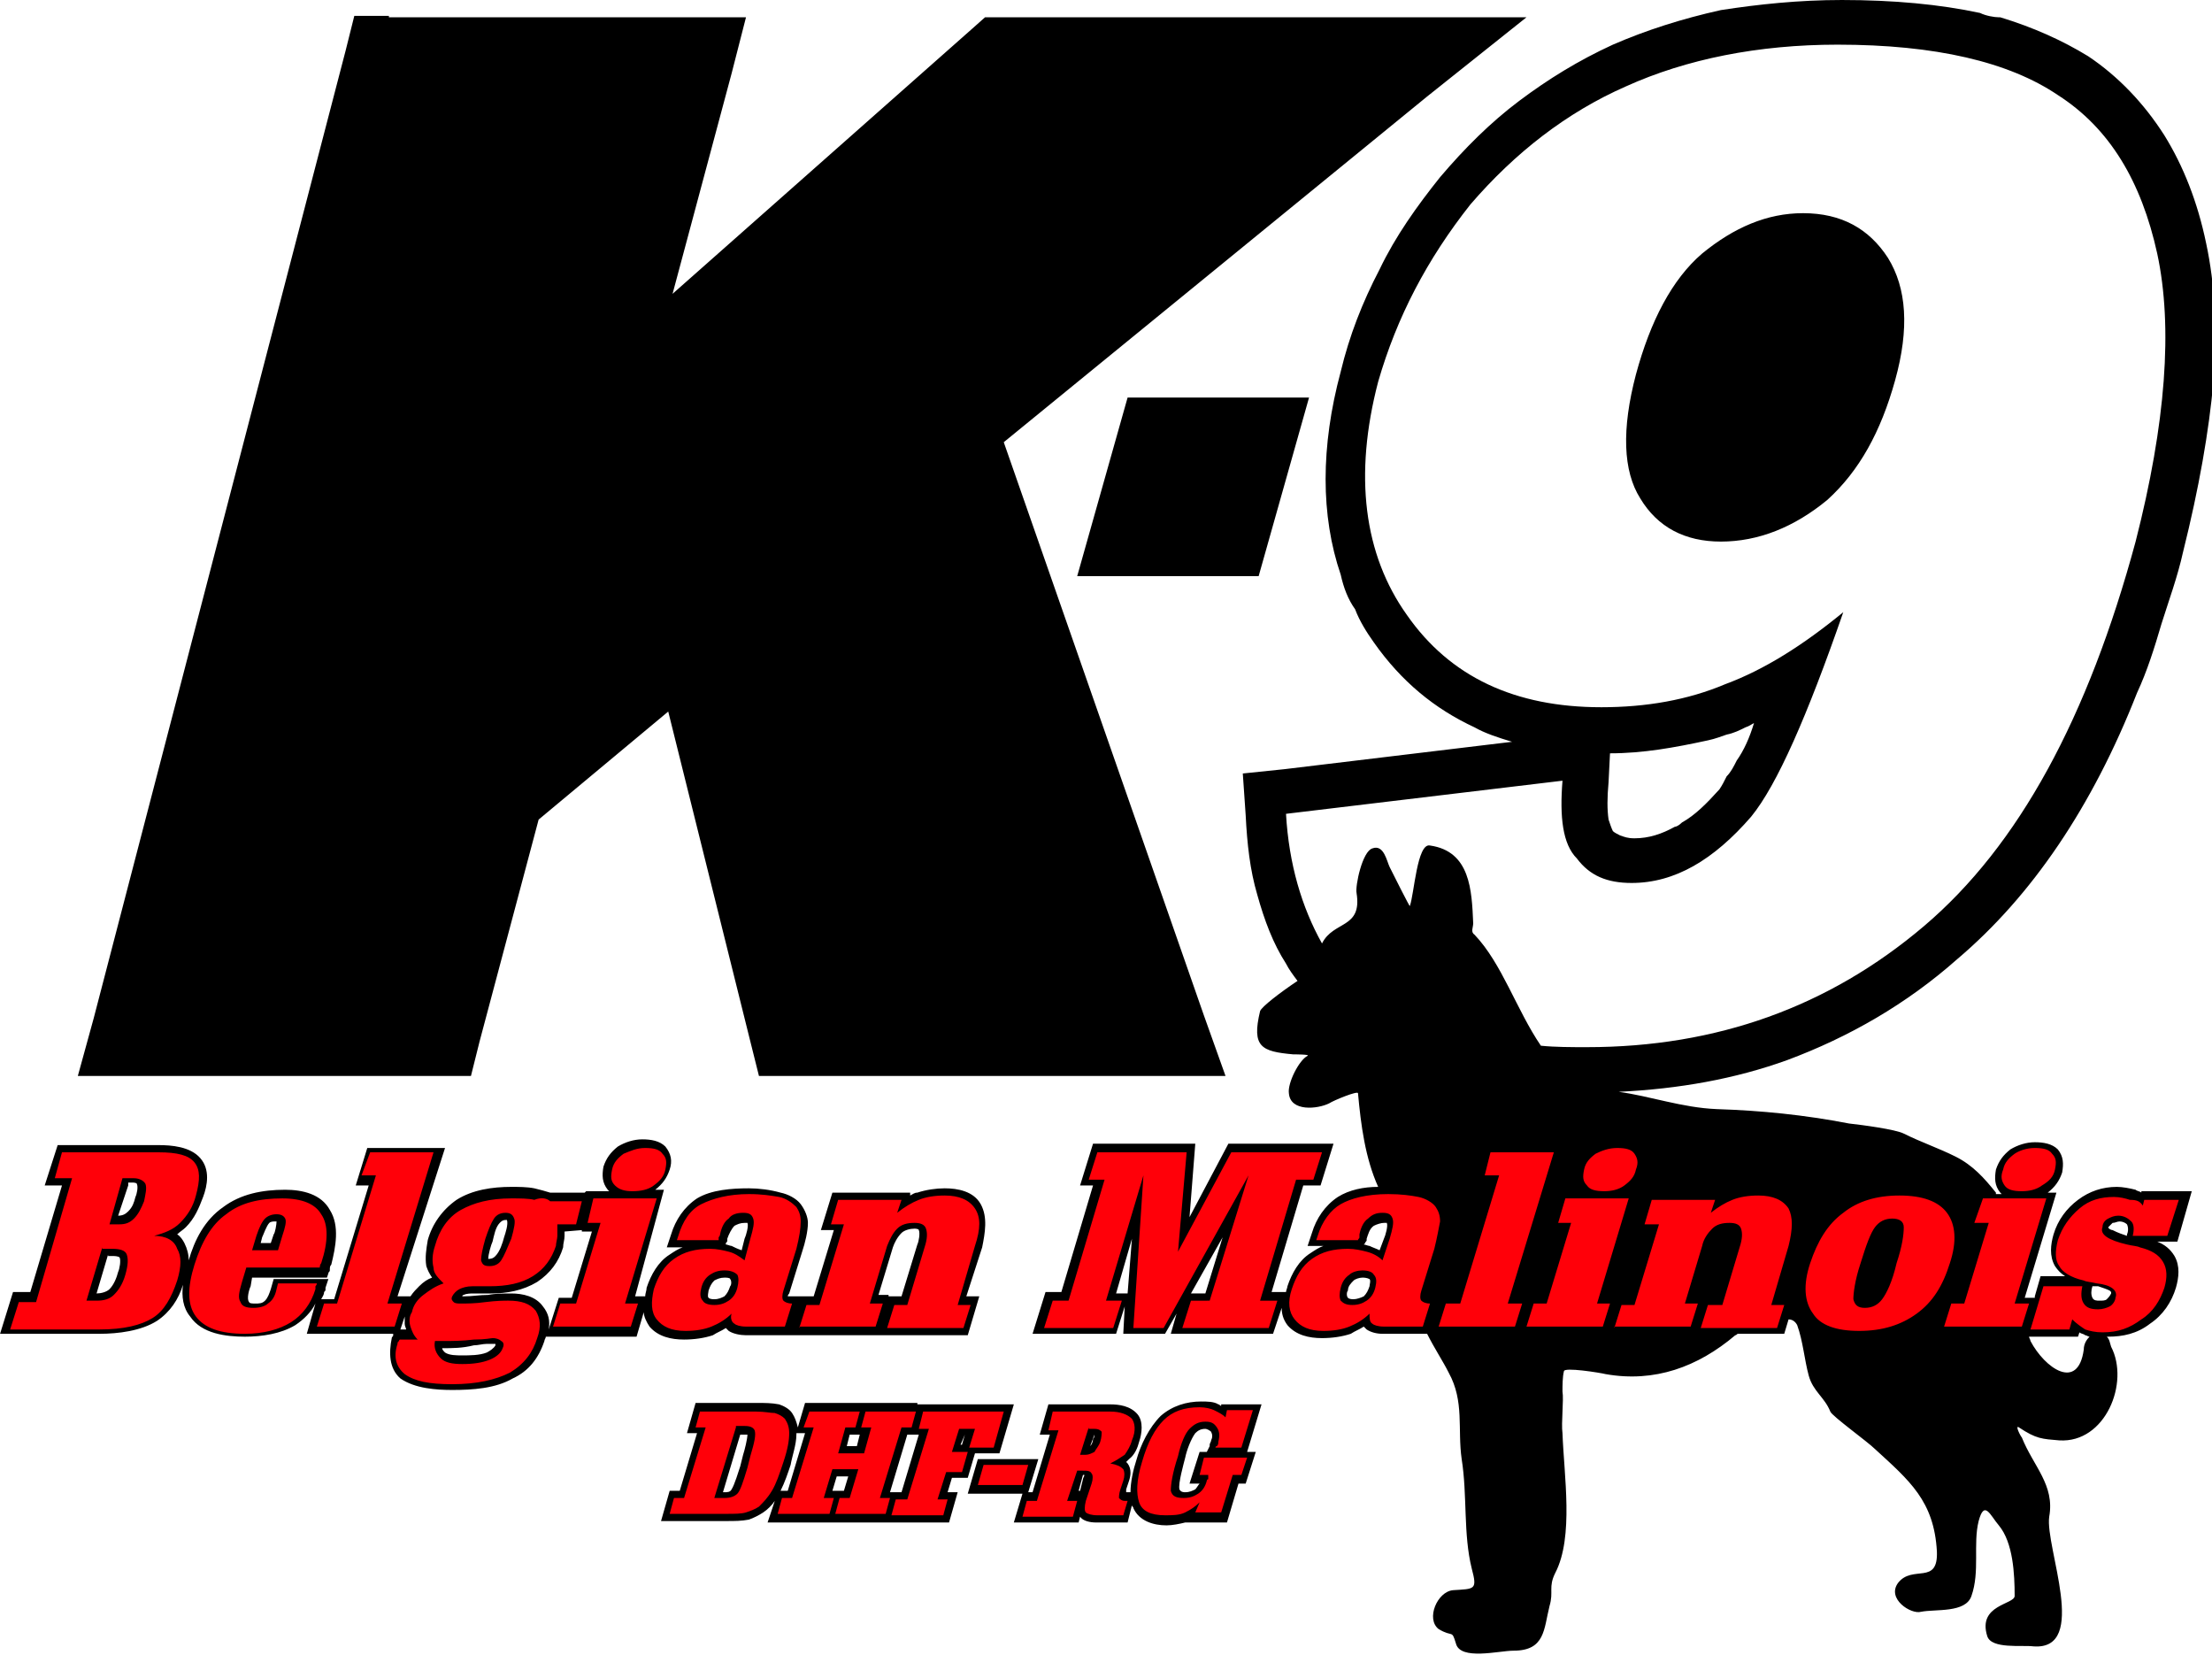
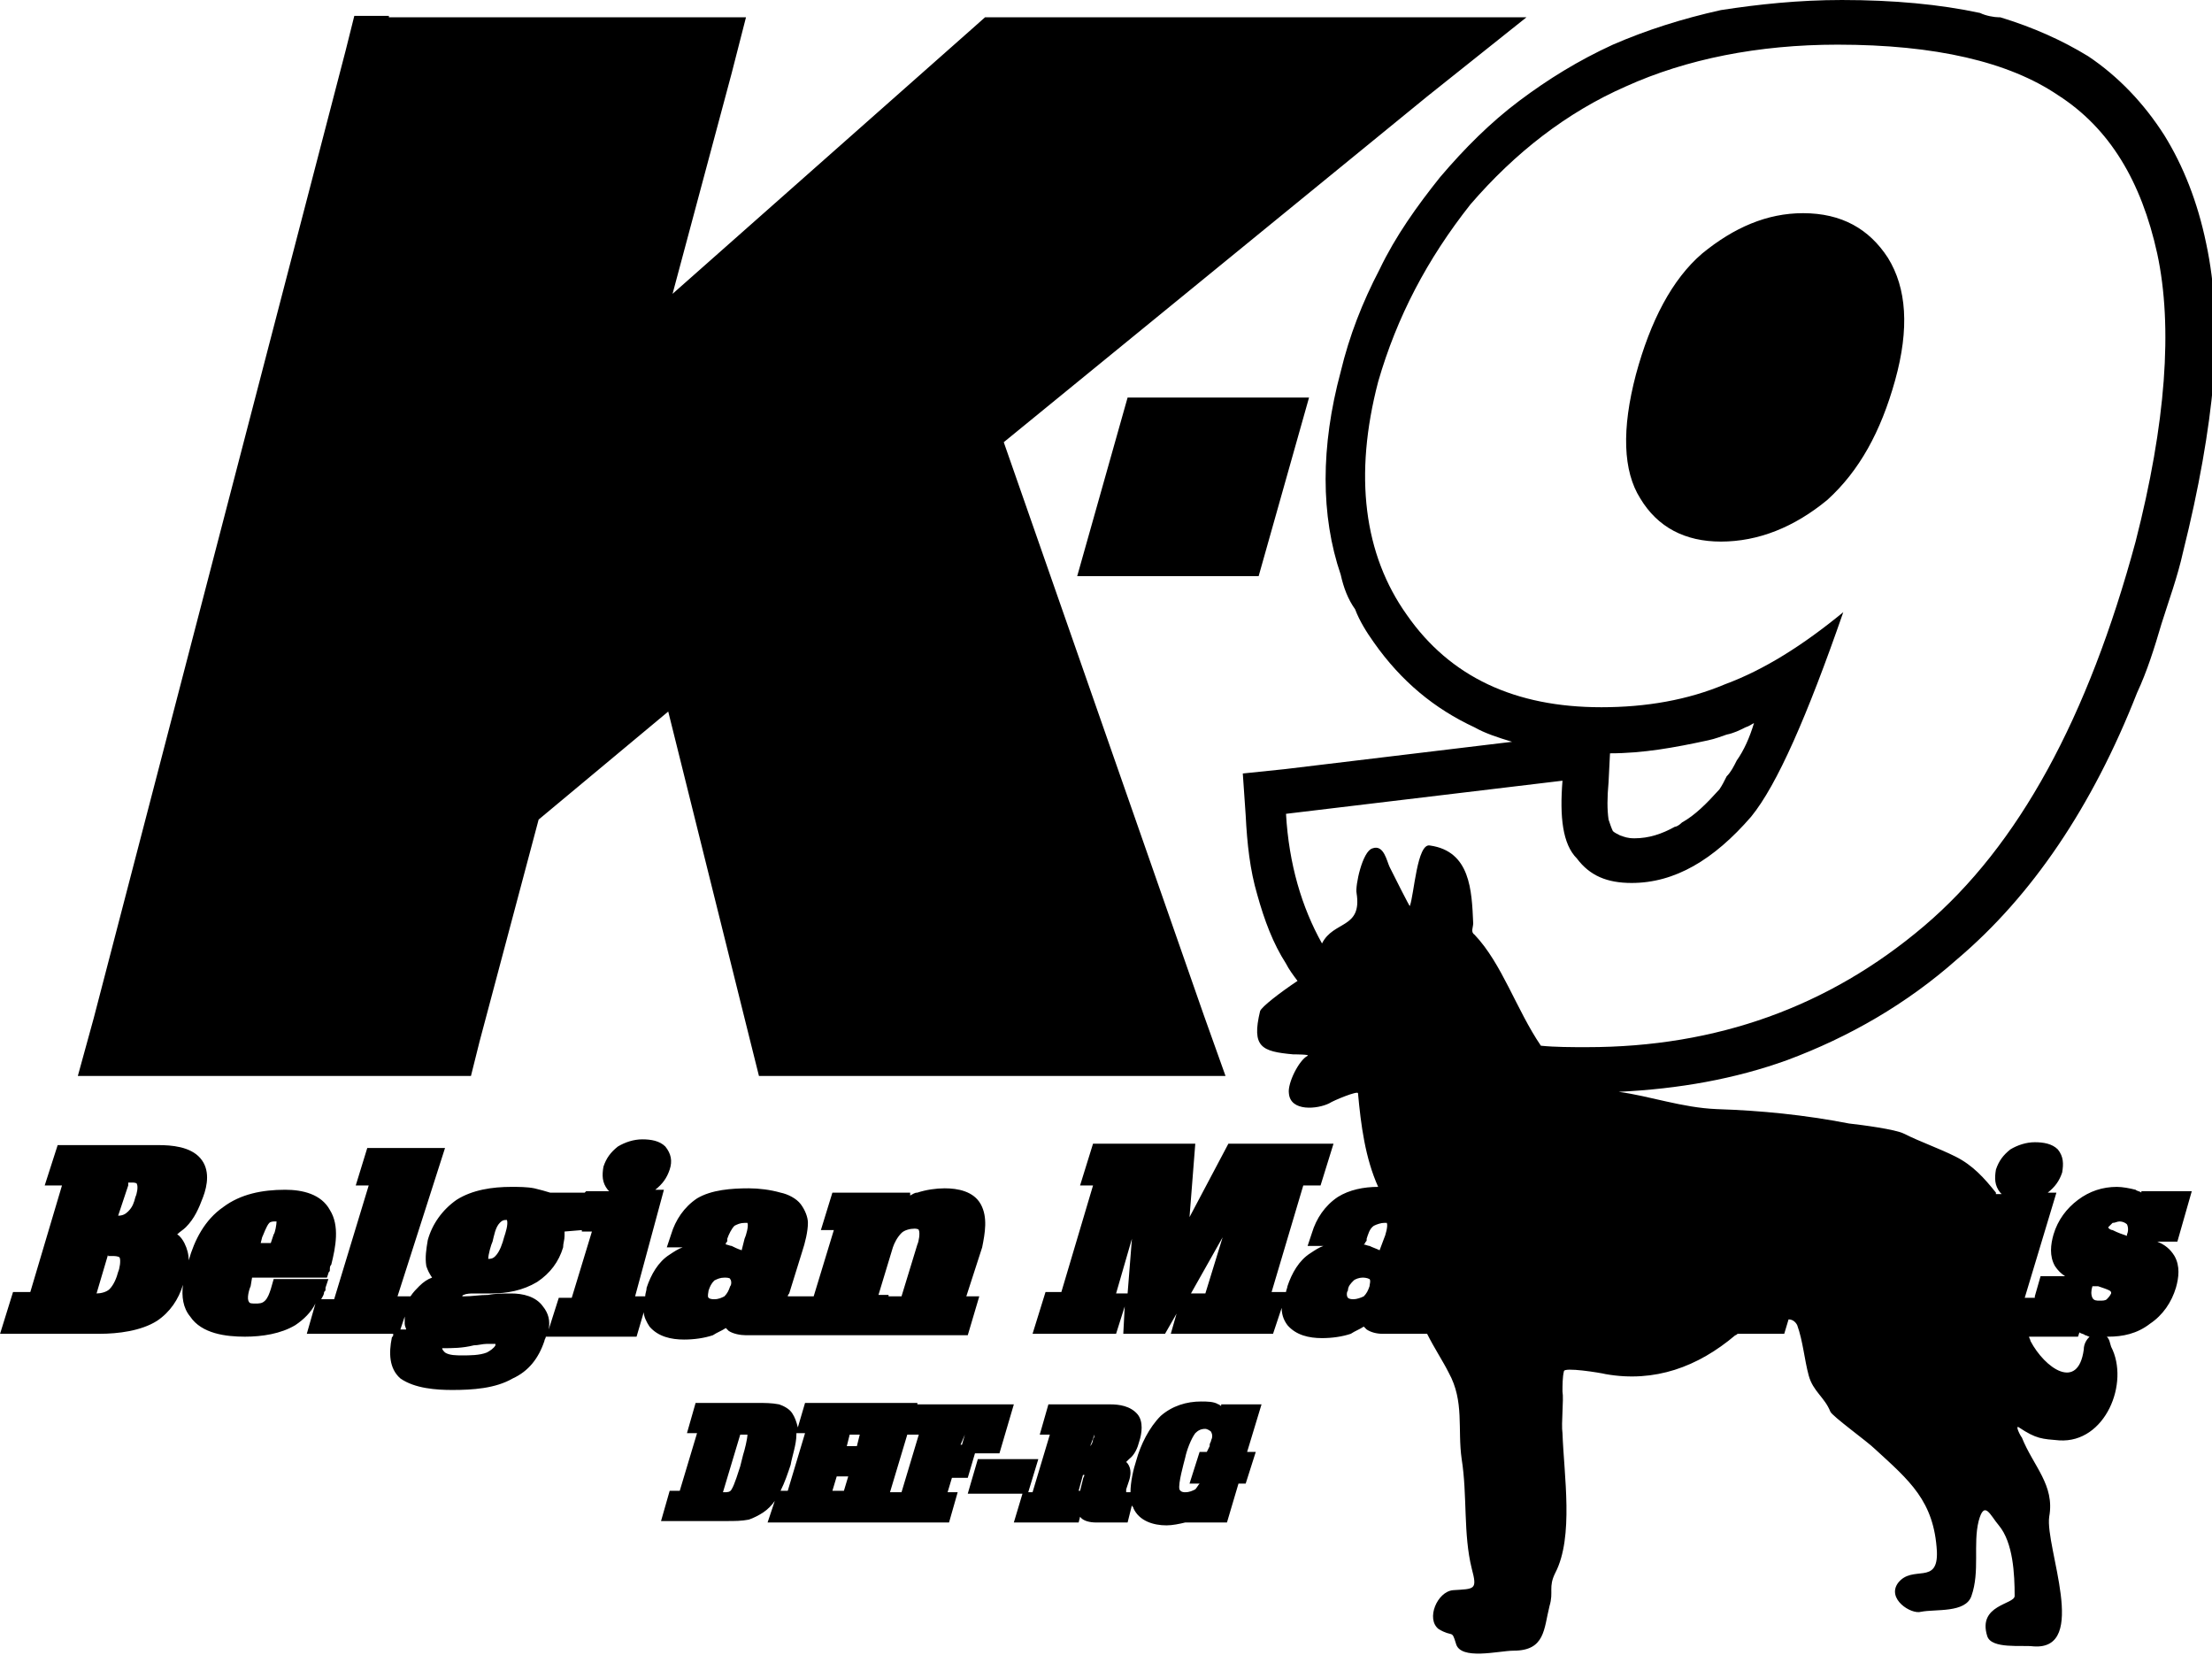
<svg xmlns="http://www.w3.org/2000/svg" id="Layer_1" viewBox="0 0 153.6 114.9" width="2500" height="1870">
  <style>.st0{fill:#ff0009}</style>
  <g id="Ebene_x0020_1">
    <path d="M27 1.2H51.8l-1 3.9-4.1 15.3L67.5 2l.9-.8H106l-6.9 5.5-29.4 24 13.9 39.8 1.5 4.2H52.7l-.6-2.4-5.7-22.9-9 7.5-4.1 15.4-.6 2.4H5.4l1.1-4L24 3.5l.6-2.4H27zm51.5 102.4c0-.7.2-1.6.4-2.2.3-1.1.9-2.3 1.7-3.1.8-.7 1.8-1 2.8-1 .4 0 .9 0 1.2.2.1 0 .1.1.2.1v-.1h2.8l-1 3.3h.6l-.7 2.2H86l-.8 2.7h-2.9c-.4.1-.9.2-1.3.2-.9 0-1.9-.3-2.3-1.2 0-.1-.1-.1-.1-.2l-.3 1.2h-2.2c-.4 0-.9-.1-1.1-.4l-.1.4h-4.5l.6-2h-3.8l.7-2.4h4.2l-.7 2.3h.3l1.2-4h-.7l.6-2.1h4.3c.6 0 1.4.1 1.9.7.4.5.3 1.3.1 1.9-.1.4-.3.9-.7 1.2l-.2.2.1.1c.3.4.2.9.1 1.2l-.2.6v.2h.3zm-3.5-.1l.2-.8c0-.1.1-.2.1-.3h-.1l-.3 1.1h.1zm8.8-2.7l.2-.4v-.1c0-.1.1-.2.1-.3.1-.2.1-.4 0-.6-.1-.1-.3-.2-.4-.2-.3 0-.5.1-.7.3-.3.4-.6 1.2-.7 1.7-.1.4-.5 1.8-.4 2.2.1.2.3.2.4.2.3 0 .5-.1.7-.2.1-.1.2-.3.3-.4h-.7l.7-2.2h.5zm-20.1-3.3h6.7l-1 3.4h-1.7l-.5 1.7h-1.1l-.3 1h.7l-.6 2.1H53.3l.5-1.5c-.2.3-.5.6-.8.8-.3.2-.7.4-1 .5-.5.1-1 .1-1.5.1h-4.6l.6-2.1h.7l1.2-4h-.7l.6-2.1h4.3c.5 0 1 0 1.5.1.3.1.7.3.9.6.2.3.3.6.4 1l.5-1.7h7.8zm-.1 2.1H63l-1.2 4h.8l1.2-4h-.2zm-8.3 0c0 .7-.3 1.5-.4 2.1-.2.6-.4 1.2-.7 1.8h.5l1.2-4h-.6zm3.7 0l-.2.8h.7l.2-.8H59zm-1.1 3.9h.7l.3-1h-.8l-.3 1h.1zm9.1-3.9l-.3.7h.1l.2-.7zm74.3-9.6l.4-1.4h1.7c-.3-.2-.5-.4-.7-.7-.4-.7-.3-1.5-.1-2.2.3-1 .9-1.8 1.7-2.4.8-.6 1.7-.9 2.7-.9.4 0 .9.1 1.3.2.1.1.3.1.4.2v-.1h3.5l-1 3.5h-1.4c.5.2.9.5 1.2 1 .4.7.3 1.5.1 2.2-.3 1-.9 1.9-1.8 2.5-.9.7-1.9.9-2.9.9h-.1c.2.2.2.4.3.7 1.3 2.5-.4 6.7-3.6 6.5-1.2-.1-1.6-.1-2.8-.9-.3-.2.1.6.2.7.8 2 2.3 3.3 1.9 5.5-.3 2.1 2.8 9.3-1.1 9-.8-.1-2.9.2-3.2-.7-.7-2.2 1.9-2.2 1.9-2.8 0-1.5-.1-3.7-1.1-4.9-.6-.7-1-1.8-1.4-.3-.4 1.6.1 3.5-.5 5.2-.4 1.2-2.5.9-3.5 1.1-.7.2-2.4-.9-1.6-2 1-1.3 2.8.2 2.7-2.2-.2-3.5-1.9-4.9-4.3-7.1-.5-.5-3-2.3-3.1-2.6-.4-1-1.2-1.4-1.5-2.5-.3-1.1-.4-2.4-.8-3.5-.1-.2-.3-.4-.6-.4l-.3 1h-3.2c-.1 0-.1.1-.2.1-2.6 2.2-5.6 3.3-9 2.7-.4-.1-2.9-.5-2.9-.2-.1.4-.1 1-.1 1.4.1.6-.1 2.2 0 2.9.1 2.9.8 7.2-.5 9.7-.5 1-.1 1.3-.4 2.3-.4 1.6-.3 3.1-2.5 3.1-1 0-3.7.7-4-.5-.3-1-.2-.4-1.2-1-.9-.7-.1-2.6 1-2.7 1.5-.1 1.7 0 1.3-1.5-.6-2.4-.3-5.1-.7-7.6-.3-2.1.2-4-.9-6-.4-.8-1-1.7-1.5-2.7H96c-.4 0-.8-.1-1.1-.3l-.2-.2c-.3.2-.6.3-.9.5-.6.2-1.3.3-2 .3-.9 0-1.8-.2-2.4-.9-.3-.4-.4-.8-.4-1.2l-.6 1.8h-7.1l.4-1.4-.8 1.4H78l.1-1.9-.6 1.9h-5.8l.9-2.9h1.1l2.2-7.4H75l.9-2.9H83l-.4 5.1 2.7-5.1h7.3l-.9 2.9h-1.2l-2.2 7.4h1c0-.1.1-.3.1-.4.3-.9.8-1.8 1.6-2.3.3-.2.6-.4.9-.5h-1.1l.3-.9c.3-1 .9-1.9 1.8-2.5.8-.5 1.8-.7 2.8-.7-.9-2-1.2-4.3-1.4-6.5 0-.2-1.7.5-2 .7-.8.4-2.7.6-2.8-.7-.1-.7.7-2.3 1.3-2.6.2-.1-.9-.1-1-.1-2.2-.2-2.9-.5-2.3-3 .1-.3 1.4-1.3 2.6-2.1-.3-.4-.6-.8-.8-1.2-.9-1.4-1.5-3-2-4.8-.5-1.7-.7-3.5-.8-5.5l-.2-2.9 2.9-.3 15.8-1.9c-1-.3-1.9-.6-2.6-1-2.8-1.3-5.1-3.2-7-5.9-.5-.7-1-1.5-1.3-2.3-.5-.7-.8-1.5-1-2.4-1.4-4.1-1.4-8.9 0-14.1.6-2.5 1.5-4.8 2.7-7.1 1.1-2.3 2.6-4.4 4.2-6.4 1.7-2 3.5-3.8 5.5-5.3s4.1-2.8 6.5-3.9c2.3-1 4.8-1.8 7.5-2.4 2.6-.4 5.4-.7 8.4-.7 3.6 0 6.8.3 9.6.9.4.2 1 .3 1.3.3h.1c2.3.7 4.3 1.6 6.1 2.7 2.1 1.4 3.9 3.3 5.3 5.5 1.3 2.1 2.3 4.6 2.9 7.5.6 2.8.8 6.1.5 9.6-.3 3.4-1 7.4-2.1 11.8-.4 1.8-1 3.4-1.5 5-.5 1.7-1 3.3-1.7 4.8-3.1 7.9-7.3 14.1-12.5 18.5-3.5 3.1-7.5 5.4-11.8 7-3.6 1.3-7.5 2-11.7 2.2 2.2.3 4.4 1.1 6.8 1.2 3.1.1 6.1.4 9.2 1 .9.1 3.2.4 3.8.7 1.2.6 2.4 1 3.6 1.6s2 1.5 2.8 2.5v.1h.4l-.1-.1c-.4-.5-.4-1-.3-1.6.2-.6.5-1 1-1.4.5-.3 1.1-.5 1.7-.5s1.2.1 1.6.5c.4.5.4 1 .3 1.6-.2.6-.5 1-1 1.4h.6l-2.2 7.3h.7zm3.8 2.8c-.1 0-.2-.1-.3-.1-.1-.1-.3-.1-.4-.2l-.1.3h-3.4c0 .1.1.2.1.3 1 1.9 3.3 3.5 3.7.6 0-.4.2-.7.4-.9zm2.6-7v-.1c.1-.2.1-.5 0-.7-.1-.1-.3-.2-.5-.2s-.3.1-.5.1l-.3.3c0 .1.2.2.3.2.4.2.7.3 1 .4zm-2.4 3.5c-.1.3-.1.6 0 .8.1.2.3.2.5.2s.4 0 .5-.1c.1-.1.2-.2.3-.4v-.1l-.1-.1c-.2-.1-.5-.2-.8-.3h-.4zm-62.6.5h1l1.2-3.9-2.2 3.9zm-4.4 0l.3-3.8-1.1 3.8h.8zm16.4-3.4c.1 0 .3.1.4.1.2.1.5.2.7.3l.3-.8c.1-.2.3-.9.2-1.1h-.2c-.2 0-.5.1-.7.2-.3.2-.4.6-.5.9v.1c0 .1-.1.1-.1.2l-.1.1zM55.6 90h.9l1.4-4.6H57l.8-2.6h5.4v.2c.2-.1.3-.2.5-.2.6-.2 1.3-.3 1.9-.3.9 0 2 .2 2.5 1.1.5.9.3 2 .1 3L67.1 90h.9l-.8 2.7H51.8c-.4 0-.9-.1-1.2-.3l-.2-.2c-.3.2-.6.3-.9.5-.6.2-1.3.3-2 .3-.9 0-1.8-.2-2.4-.9-.2-.3-.4-.7-.4-1l-.5 1.7h-6.3c0 .1-.1.2-.1.3-.4 1.2-1.1 2.1-2.2 2.6-1.2.7-2.8.8-4.2.8-1.1 0-2.6-.1-3.6-.8-.8-.7-.8-1.8-.6-2.8 0-.1.1-.1.1-.2v-.1h-6l.6-2.1c-.3.6-.8 1.1-1.4 1.5-1 .6-2.3.8-3.5.8-1.3 0-3-.2-3.8-1.4-.5-.6-.6-1.4-.5-2.2-.3 1-.9 1.9-1.8 2.5-1.1.7-2.7.9-4 .9H0l.9-2.9h1.2l2.2-7.4H3.1l.9-2.8h7c.9 0 2.2.1 2.9.9.7.8.5 1.9.2 2.7-.3.8-.6 1.5-1.2 2.1-.2.2-.4.3-.6.5.2.1.4.4.5.6.2.4.3.8.3 1.2.4-1.4 1.1-2.8 2.4-3.7 1.2-.9 2.7-1.2 4.3-1.2 1.2 0 2.5.3 3.1 1.4.7 1.1.4 2.6.1 3.8-.1.1-.1.2-.1.4 0 .1-.1.1-.1.2l-.1.3h-5.2l-.1.6c-.1.2-.3.9-.1 1.1 0 .1.3.1.4.1.3 0 .5 0 .7-.2.2-.2.3-.5.4-.8l.2-.7h3.8l-.2.6v.1c0 .1 0 .1-.1.2 0 .2-.1.3-.2.5h.9l2.4-7.9h-.9l.8-2.6h5.4L27.6 90h.9c.2-.3.4-.5.6-.7.3-.3.6-.5.9-.6-.2-.3-.3-.5-.4-.8-.1-.6 0-1.2.1-1.8.3-1.1 1-2.1 2-2.8 1.1-.7 2.5-.9 3.8-.9.5 0 1.1 0 1.6.1.4.1.8.2 1.1.3h2.4l.1-.1h1.6l-.1-.1c-.4-.5-.4-1-.3-1.6.2-.6.5-1 1-1.4.5-.3 1.1-.5 1.7-.5.6 0 1.2.1 1.6.5.4.5.5 1 .3 1.6-.2.6-.5 1-1 1.4h.6l-2 7.4h.7c0-.2.1-.4.1-.6.3-.9.8-1.8 1.6-2.3.3-.2.6-.4.9-.5h-1.1l.3-.9c.3-1 .9-1.9 1.8-2.5 1-.6 2.4-.7 3.6-.7.7 0 1.5.1 2.2.3.5.1 1.1.4 1.4.8.3.4.5.9.5 1.3 0 .6-.2 1.4-.4 2l-.9 2.9s-.1.1-.1.2H55.6zm-15.2-4.6l-1.2.1v.3c0 .3-.1.5-.1.8-.3 1-.9 1.8-1.8 2.4-1 .6-2.1.8-3.2.8h-1.2c-.2 0-.5 0-.7.1 0 0-.1 0-.1.1h.1c.6 0 1.1-.1 1.7-.1.5-.1 1.1-.1 1.6-.1.8 0 1.7.2 2.2.9.4.5.5 1 .4 1.6l.7-2.2h.9l1.4-4.6h-.7zm-12.3 6l-.3.9h.4c0-.1-.1-.2-.1-.4v-.5zm22.3-5c.1 0 .3.1.4.1.2.1.4.2.7.3l.2-.8c.1-.2.3-.9.2-1.1h-.2c-.3 0-.5.1-.7.2-.2.2-.4.6-.5.9v.1c0 .1 0 .1-.1.2v.1zM61.7 90h.9l1.1-3.6c.1-.2.2-.8.1-1 0-.1-.3-.1-.3-.1-.3 0-.7.1-.9.3-.3.3-.5.7-.6 1l-1 3.3h.7zM8.9 82.3l-.7 2.1c.3 0 .5-.1.7-.3.3-.3.4-.6.5-1 .1-.2.2-.7.1-.9 0-.1-.3-.1-.3-.1h-.3zm-1.4 4.8l-.8 2.7c.3 0 .7-.1.9-.3.3-.3.5-.8.6-1.2.1-.2.2-.8.1-1-.1-.1-.4-.1-.5-.1h-.3zm10.6-.8h.7l.2-.6c.1-.1.2-.7.2-.9h-.1c-.1 0-.3 0-.4.1-.2.2-.4.8-.5 1l-.1.4zm15.8 1.1c.1 0 .1 0 0 0 .3 0 .4-.1.5-.2.3-.3.5-.9.6-1.3.1-.3.3-.9.2-1.2h-.1c-.2 0-.3.1-.4.2-.3.3-.4.9-.5 1.3-.1.2-.3.9-.3 1.2zm-3.2 6.2c0 .1.1.2.2.3.3.2.8.2 1.2.2.5 0 1.2 0 1.7-.2.2-.1.5-.3.6-.5v-.1H33.8c-.3 0-.6.1-.9.1-.8.2-1.5.2-2.2.2zm19.6-4.9c-.3 0-.5.1-.7.2-.2.2-.3.4-.4.7 0 .1-.1.4 0 .5.1.1.3.1.4.1.3 0 .5-.1.7-.2.2-.2.3-.4.4-.7.1-.1.1-.4 0-.5 0-.1-.3-.1-.4-.1zm44.3 0c-.2 0-.5.1-.6.2-.2.2-.4.4-.4.7-.1.1-.1.4 0 .5.1.1.3.1.4.1.2 0 .5-.1.7-.2.2-.2.3-.4.4-.7 0-.1.1-.4 0-.5-.2-.1-.4-.1-.5-.1zM51.4 99.6l-1.2 4h.1c.2 0 .4 0 .5-.2.2-.3.5-1.3.6-1.6l.2-.8c.1-.3.3-1.1.3-1.4h-.5zm24.6 0l-.3.8c.1-.1.2-.3.2-.5.1-.1.1-.2.1-.3zm15.8-34.1c.8-1.6 2.8-1 2.4-3.5-.1-.5.4-2.9 1.1-3.1.8-.3 1 .9 1.2 1.3.2.4 1.4 2.8 1.4 2.7.3-.8.5-4.4 1.4-4.2 2.8.4 2.9 3.1 3 5.4 0 .3-.2.6.1.8 1.9 2 2.9 5.2 4.6 7.7 1 .1 2.1.1 3.2.1 9 0 16.8-2.8 23.4-8.4 6.6-5.6 11.4-14.5 14.7-26.7 2.1-8.2 2.6-14.9 1.5-20-1.1-5-3.3-8.7-6.9-11-3.4-2.3-8.5-3.5-15.3-3.5-5.5 0-10.5 1-14.7 2.9-4.1 1.8-7.7 4.6-10.8 8.2-3 3.8-5.1 7.8-6.4 12.3-1.7 6.5-1 12 2 16.2 3 4.3 7.5 6.4 13.5 6.4 3.1 0 6-.5 8.6-1.6 2.7-1 5.4-2.7 8.2-5-2.5 7.2-4.6 12-6.4 14.2-2.6 3-5.3 4.6-8.3 4.6-1.7 0-2.9-.5-3.8-1.7-1-1-1.2-2.9-1-5.4l-19.2 2.3c.2 3.5 1.1 6.5 2.5 9 0-.1 0-.1 0 0zm36.8-39.9c.2-.4.3-.9.3-1.2.1-.5.2-.8.2-1.1.2-1.6 0-2.8-.5-3.6l-.1-.1c-.1-.2-.3-.3-.3-.5-.1-.1-.3-.3-.5-.4-.1-.2-.3-.3-.4-.3-.5-.3-1.1-.4-1.9-.4-.9 0-1.7.2-2.4.5-.2.1-.3.1-.5.2-.7.4-1.4.8-2 1.4-.8.6-1.5 1.5-2 2.6-.7 1.1-1.2 2.6-1.7 4.1-.4 1.6-.5 2.9-.5 4.1 0 .9.2 1.6.5 2.1h.1c.1.2.2.3.3.5l.3.3c.5.4 1.3.7 2.3.7 1 0 1.8-.2 2.6-.5 1-.4 1.8-1 2.6-1.7.9-.7 1.6-1.6 2.2-2.7.4-1.2 1-2.5 1.4-4zm-16.8 26.7l-.1 2c-.1 1.1-.1 1.9 0 2.6.1.3.2.6.3.8.1.1.3.2.5.3.3.1.5.2 1 .2 1 0 1.9-.3 2.8-.8.1 0 .3-.1.5-.3.9-.5 1.7-1.3 2.6-2.3.2-.3.3-.5.5-.9.3-.3.5-.7.7-1.1.5-.7.9-1.6 1.2-2.6-.2.1-.3.2-.6.3-.4.2-.8.4-1.3.5-.3.1-.8.3-1.3.4-2.3.5-4.5.9-6.8.9zM78.3 27.6h12.6L87.4 40H74.8l3.5-12.4zM27 4.2h20.7l-6.6 25.4L69.6 4.2h27.6L66.1 29.7l14.7 41.9H55.2L48.3 44 34.5 55.1l-4.3 16.4H9.4L27 4.2zm104.6 22.2c1-3.6.8-6.4-.5-8.5-1.3-2-3.2-3.1-5.9-3.1-2.5 0-4.8 1-7 2.8-2.1 1.8-3.6 4.7-4.6 8.4-1 3.8-.9 6.7.3 8.6 1.2 2 3.1 3 5.6 3 2.6 0 5.1-1 7.4-2.9 2.2-2 3.7-4.7 4.7-8.3zm-51.1 4h6.9l-1.9 6.8h-6.9l1.9-6.8z" />
-     <path class="st0" d="M7.1 86.6L6 90.3h.7c.5 0 .9-.1 1.2-.4.3-.3.6-.7.8-1.4.2-.7.2-1.1.1-1.4-.1-.3-.5-.4-1-.4h-.7zm1.4-4.8L7.6 85h.7c.4 0 .7-.1 1-.4.3-.3.5-.7.7-1.2.1-.5.2-.9.1-1.2-.1-.2-.4-.4-.8-.4h-.8zM4.3 80H11c1.3 0 2.1.2 2.5.7.4.5.4 1.2.1 2.3-.2.8-.6 1.4-1.1 1.9-.5.5-1.1.7-1.8.9.8 0 1.4.3 1.6.9.3.5.3 1.2 0 2.2-.4 1.2-.9 2.1-1.7 2.6-.8.5-2 .8-3.7.8H.7l.6-1.9h1.2L5 81.8H3.8l.5-1.8zm13.2 6.8h1.8l.3-1c.2-.6.3-1 .2-1.2-.1-.2-.3-.3-.6-.3s-.6.1-.8.3c-.2.2-.4.6-.6 1.2l-.3 1zm-.4 1.2l-.3 1c-.2.7-.3 1.1-.1 1.4.1.3.4.4.9.4.4 0 .8-.1 1-.3.3-.2.5-.5.6-1l.1-.4H22s0 .1-.1.2v.2c-.3 1-.9 1.8-1.7 2.3-.8.5-1.9.8-3.2.8-1.7 0-2.8-.4-3.4-1.2-.6-.8-.6-2-.1-3.6s1.2-2.8 2.2-3.5c1-.8 2.3-1.1 3.9-1.1 1.4 0 2.3.4 2.7 1.1.5.7.5 1.9 0 3.4-.1.1-.1.3-.1.3h.1-5.2zm8.6-8h4.4l-3.2 10.5h1l-.5 1.6H22l.5-1.6h.9l2.7-8.9h-1l.6-1.6zm4.5 13.1c-.1.5.1.9.4 1.2.3.3.8.4 1.5.4.8 0 1.4-.1 1.9-.3.5-.2.8-.5.9-.8.1-.2.1-.4-.1-.5-.1-.1-.3-.2-.6-.2-.1 0-.5.1-1.3.1-.8.1-1.5.1-2.1.1h-.6zm4.9-8.9c-.3 0-.6.1-.8.4-.2.3-.4.8-.6 1.4-.2.7-.3 1.2-.3 1.5.1.3.2.4.6.4.3 0 .6-.1.8-.4.2-.3.4-.8.7-1.5.2-.7.3-1.2.2-1.4-.1-.3-.3-.4-.6-.4zm3.1-.8h2.2L40 85h-1.3v.8c0 .2-.1.5-.1.7-.3.9-.8 1.6-1.6 2.1s-1.8.7-3 .7h-1.2c-.4 0-.7.1-.9.2-.2.1-.4.3-.5.5-.1.2 0 .3.1.4.1.1.3.1.5.1.4 0 1 0 1.7-.1.8-.1 1.3-.1 1.6-.1.9 0 1.5.2 1.9.7.3.5.4 1.1.1 1.9-.3 1-.9 1.8-1.9 2.4-1 .5-2.3.8-4 .8-1.6 0-2.6-.2-3.3-.7-.6-.5-.8-1.2-.5-2.1 0-.1 0-.1.1-.2 0 0 0-.1.1-.1H29c-.3-.3-.4-.6-.5-.9-.1-.3-.1-.7.1-1 .1-.5.4-.9.8-1.2.4-.3.8-.6 1.4-.8-.4-.4-.7-.7-.7-1.1-.1-.4-.1-.9.1-1.5.3-1.1.9-2 1.8-2.5s2-.8 3.5-.8c.6 0 1.2 0 1.6.1.5-.2.9-.1 1.1.1zm6.6-3.7c.6 0 1 .1 1.2.4.3.3.3.6.2 1.1-.1.5-.4.8-.8 1.1-.4.3-.9.4-1.5.4-.5 0-.9-.1-1.2-.4-.3-.3-.3-.6-.2-1.1.1-.5.4-.8.8-1.1.5-.2.9-.4 1.5-.4zm-3.6 3.5h4.4l-2.2 7.3h.9l-.5 1.6h-5.4l.5-1.6H40l1.7-5.6h-.9l.4-1.7zm9.1 5c-.4 0-.7.1-1 .3-.3.2-.5.5-.6.9-.1.4-.1.7.1.9.1.2.4.3.8.3s.7-.1 1-.3c.3-.2.5-.5.6-.9.1-.4.1-.7 0-.9-.2-.2-.5-.3-.9-.3zm5-1.5l-.9 2.9c-.1.3-.1.6 0 .7.1.1.3.2.6.2l-.5 1.6h-2.7c-.4 0-.7-.1-.8-.2-.2-.1-.3-.4-.2-.7-.4.4-.9.7-1.4.9-.5.2-1.1.3-1.8.3-1 0-1.6-.3-2-.8-.4-.5-.4-1.2-.2-2.1.3-.9.7-1.6 1.4-2.1s1.5-.7 2.5-.7c.5 0 .9.1 1.3.2s.7.3 1.1.6l.4-1.5c.2-.7.3-1.1.2-1.4-.1-.3-.3-.4-.7-.4-.4 0-.8.1-1 .4-.3.2-.5.6-.6 1.1 0 0 0 .1-.1.2v.2H47l.1-.3c.3-1 .8-1.8 1.6-2.2.8-.4 1.9-.7 3.3-.7.9 0 1.5.1 2.1.2.5.1.9.4 1.2.7.2.3.3.6.3 1 0 .5-.1 1.1-.3 1.9zm.2 5.5l.5-1.6h.9l1.7-5.6h-.9l.5-1.7h4.4l-.3.9c.5-.4 1-.7 1.5-.9s1.1-.3 1.8-.3c1 0 1.7.3 2.1.9.4.6.4 1.4 0 2.6l-1.2 4.1h.9l-.5 1.6h-5.3l.5-1.6h.9l1.2-4c.2-.6.2-1 .1-1.3-.1-.3-.4-.4-.8-.4-.5 0-.9.1-1.2.4-.3.3-.5.7-.7 1.2l-1.2 4h.9l-.5 1.6h-5.3zM76.2 80h6.2l-.6 6.9 3.7-6.9h6.3l-.6 1.9H90l-2.5 8.4h1.2l-.6 1.9h-6l.6-1.9H84l2.7-8.7-5.9 10.6h-2.1l.7-10.6-2.6 8.7h1.1l-.6 1.9h-4.8l.6-1.9h1.1l2.5-8.4h-1.1l.6-1.9zm18.4 8.2c-.3 0-.7.1-.9.3-.3.2-.5.5-.6.9-.1.4-.1.7 0 .9.2.2.4.3.8.3s.7-.1 1-.3c.3-.2.5-.5.6-.9.1-.4.1-.7-.1-.9-.1-.2-.4-.3-.8-.3zm5-1.5l-.9 2.9c-.1.3-.1.6 0 .7.1.1.3.2.6.2l-.5 1.6h-2.7c-.4 0-.7-.1-.8-.2-.2-.1-.2-.4-.2-.7-.4.4-.9.7-1.4.9-.5.2-1.1.3-1.8.3-1 0-1.6-.3-2-.8-.4-.5-.5-1.2-.2-2.1.3-.9.7-1.6 1.4-2.1s1.5-.7 2.5-.7c.5 0 .9.1 1.3.2s.8.3 1.1.6l.5-1.5c.2-.7.3-1.1.2-1.4-.1-.3-.3-.4-.7-.4s-.7.1-1 .4c-.3.2-.5.6-.6 1.1v.2c0 .1-.1.1-.1.2h-2.9l.1-.3c.3-1 .9-1.8 1.6-2.2.7-.4 1.8-.7 3.3-.7.9 0 1.6.1 2.1.2s1 .4 1.2.7c.2.3.3.6.3 1-.1.5-.2 1.1-.4 1.9zm3.9-6.7h4.4l-3.2 10.5h1l-.5 1.6h-5.3l.5-1.6h1l2.7-8.9h-1l.4-1.6zm8.8-.3c.6 0 1 .1 1.2.4.2.3.3.6.1 1.1-.1.5-.4.8-.8 1.1-.4.3-.9.4-1.4.4-.6 0-1-.1-1.2-.4-.3-.3-.3-.6-.2-1.1.1-.5.4-.8.8-1.1.4-.2.9-.4 1.5-.4zm-3.6 3.5h4.4l-2.2 7.3h.9l-.5 1.6H106l.5-1.6h.9l1.7-5.6h-.9l.5-1.7zm3.4 9l.5-1.6h.9l1.7-5.6h-1l.5-1.7h4.4l-.3.9c.5-.4 1-.7 1.5-.9.5-.2 1.1-.3 1.8-.3 1 0 1.7.3 2.1.9.3.6.3 1.4 0 2.6l-1.2 4.1h.9l-.5 1.6h-5.3l.5-1.6h1l1.2-4c.2-.6.2-1 .1-1.3-.1-.3-.4-.4-.8-.4-.5 0-.9.1-1.2.4-.3.3-.6.7-.7 1.2l-1.2 4h.9l-.5 1.6h-5.3zm19.3-7.6c-.5 0-.9.2-1.2.6-.3.4-.6 1.2-1 2.5-.4 1.2-.5 2.1-.5 2.5.1.4.3.6.8.6s.9-.2 1.2-.6c.3-.4.7-1.2 1-2.5.4-1.2.5-2 .5-2.5 0-.4-.3-.6-.8-.6zm.5-1.6c1.6 0 2.7.4 3.3 1.2.6.8.7 2 .2 3.5-.5 1.6-1.2 2.7-2.3 3.5-1.1.8-2.4 1.2-4 1.2s-2.7-.4-3.2-1.2c-.6-.8-.7-2-.2-3.5.5-1.5 1.2-2.7 2.3-3.5 1-.8 2.3-1.2 3.9-1.2zm9.4-3.3c.6 0 1 .1 1.2.4.3.3.3.6.2 1.1-.1.5-.4.8-.9 1.1-.4.3-.9.4-1.4.4-.6 0-1-.1-1.2-.4-.2-.3-.3-.6-.1-1.1.1-.5.4-.8.8-1.1.3-.2.8-.4 1.4-.4zm-3.6 3.5h4.4l-2.2 7.3h1l-.5 1.6H135l.5-1.6h.9l1.7-5.6h-1l.6-1.7zm11.1.5l.1-.4h2.4l-.8 2.5h-2.4c.1-.4.1-.8-.1-1s-.5-.4-.9-.4c-.3 0-.5.1-.7.2s-.4.3-.4.6c-.2.5.4.9 1.7 1.2.4.1.7.1.9.2.8.2 1.3.5 1.6 1 .3.5.3 1.1.1 1.8-.3.9-.8 1.7-1.6 2.2-.8.6-1.6.9-2.7.9-.5 0-.9-.1-1.2-.2-.3-.2-.6-.4-.9-.7l-.2.7H141l.9-3h2.7c-.1.5-.1.9.1 1.2.2.3.5.4 1 .4.3 0 .6-.1.8-.2.2-.1.4-.4.4-.6.2-.5-.3-.9-1.3-1-.4-.1-.7-.1-.9-.2-.9-.2-1.5-.6-1.7-1-.3-.4-.3-1-.1-1.8.3-.9.8-1.6 1.5-2.2s1.5-.8 2.4-.8c.4 0 .8.1 1.1.2.5 0 .7.1.9.4zM51.1 99.1l-1.5 4.9h.7c.4 0 .7-.1.9-.3.2-.2.4-.8.7-1.8l.1-.4.1-.4c.3-1 .4-1.5.3-1.8-.1-.2-.3-.3-.7-.3h-.6zM48.6 98h3.9c.6 0 1 .1 1.3.1.3.1.5.2.7.4.2.3.3.6.3 1 0 .5-.1 1.1-.4 2-.3.9-.5 1.5-.8 2-.3.5-.6.8-.9 1.1-.3.2-.6.3-.9.4-.3.1-.8.1-1.4.1h-3.9l.3-1.1h.7l1.5-4.9h-.7l.3-1.1zm7.6 0h3.5l-.3 1.1h-.7l-.5 1.8H60l.5-1.8h-.7l.3-1.1h3.5l-.3 1.1h-.7l-1.5 4.9h.7l-.3 1.1H58l.3-1.1h.7l.6-2h-1.8l-.6 2h.7l-.3 1.1H54l.3-1.1h.7l1.5-4.9h-.7l.4-1.1zm7.9 0h5.6l-.7 2.5h-1.7l.4-1.3h-1.1l-.5 1.6h1.1l-.4 1.4h-1.1l-.6 1.9h.7l-.3 1.1h-3.6l.3-1.1h.8l1.5-4.9h-.7l.3-1.2zm4.2 3.7h3.1l-.4 1.4h-3.1l.4-1.4zm7.3-2.6L75 101h.4c.2 0 .4-.1.6-.2.1-.2.3-.4.4-.7.1-.3.1-.6.1-.7-.1-.1-.2-.2-.5-.2h-.4zM73.1 98h4c.7 0 1.2.2 1.5.5.2.3.3.8 0 1.5-.1.4-.3.7-.5 1-.3.2-.6.4-1 .6.5.1.7.2.9.4.1.2.1.5 0 .8l-.2.6c-.1.3-.1.5-.1.6.1.1.2.2.4.2h.2l-.3 1h-1.8c-.4 0-.7-.1-.8-.2-.1-.1-.1-.4 0-.8l.4-1.2c.1-.3.1-.6 0-.7-.1-.2-.3-.2-.7-.2h-.3l-.7 2.1h.7l-.3 1.1H71l.3-1.1h.7l1.5-4.9h-.7l.3-1.3zm12 .4l.1-.5H87l-.8 2.6h-1.8s0-.1.1-.1c.1-.1.1-.2.1-.3.1-.4.1-.7-.1-1-.2-.3-.4-.4-.8-.4-.5 0-.8.2-1.1.5-.3.3-.6 1-.8 1.9-.4 1.2-.5 2-.5 2.4.1.4.4.5.9.5.4 0 .7-.1 1-.3.3-.2.5-.5.6-.9 0 0 0-.1.1-.1v-.3h-.6l.3-1.2h3l-.4 1.2h-.6l-.8 2.6H83l.3-.7c-.3.3-.6.5-1 .7-.4.2-.9.2-1.4.2-1 0-1.6-.3-1.8-.9s-.2-1.5.2-2.8c.4-1.4.9-2.3 1.5-2.9.6-.6 1.4-.9 2.5-.9.4 0 .8.1 1 .2.4.2.6.3.8.5z" />
  </g>
</svg>